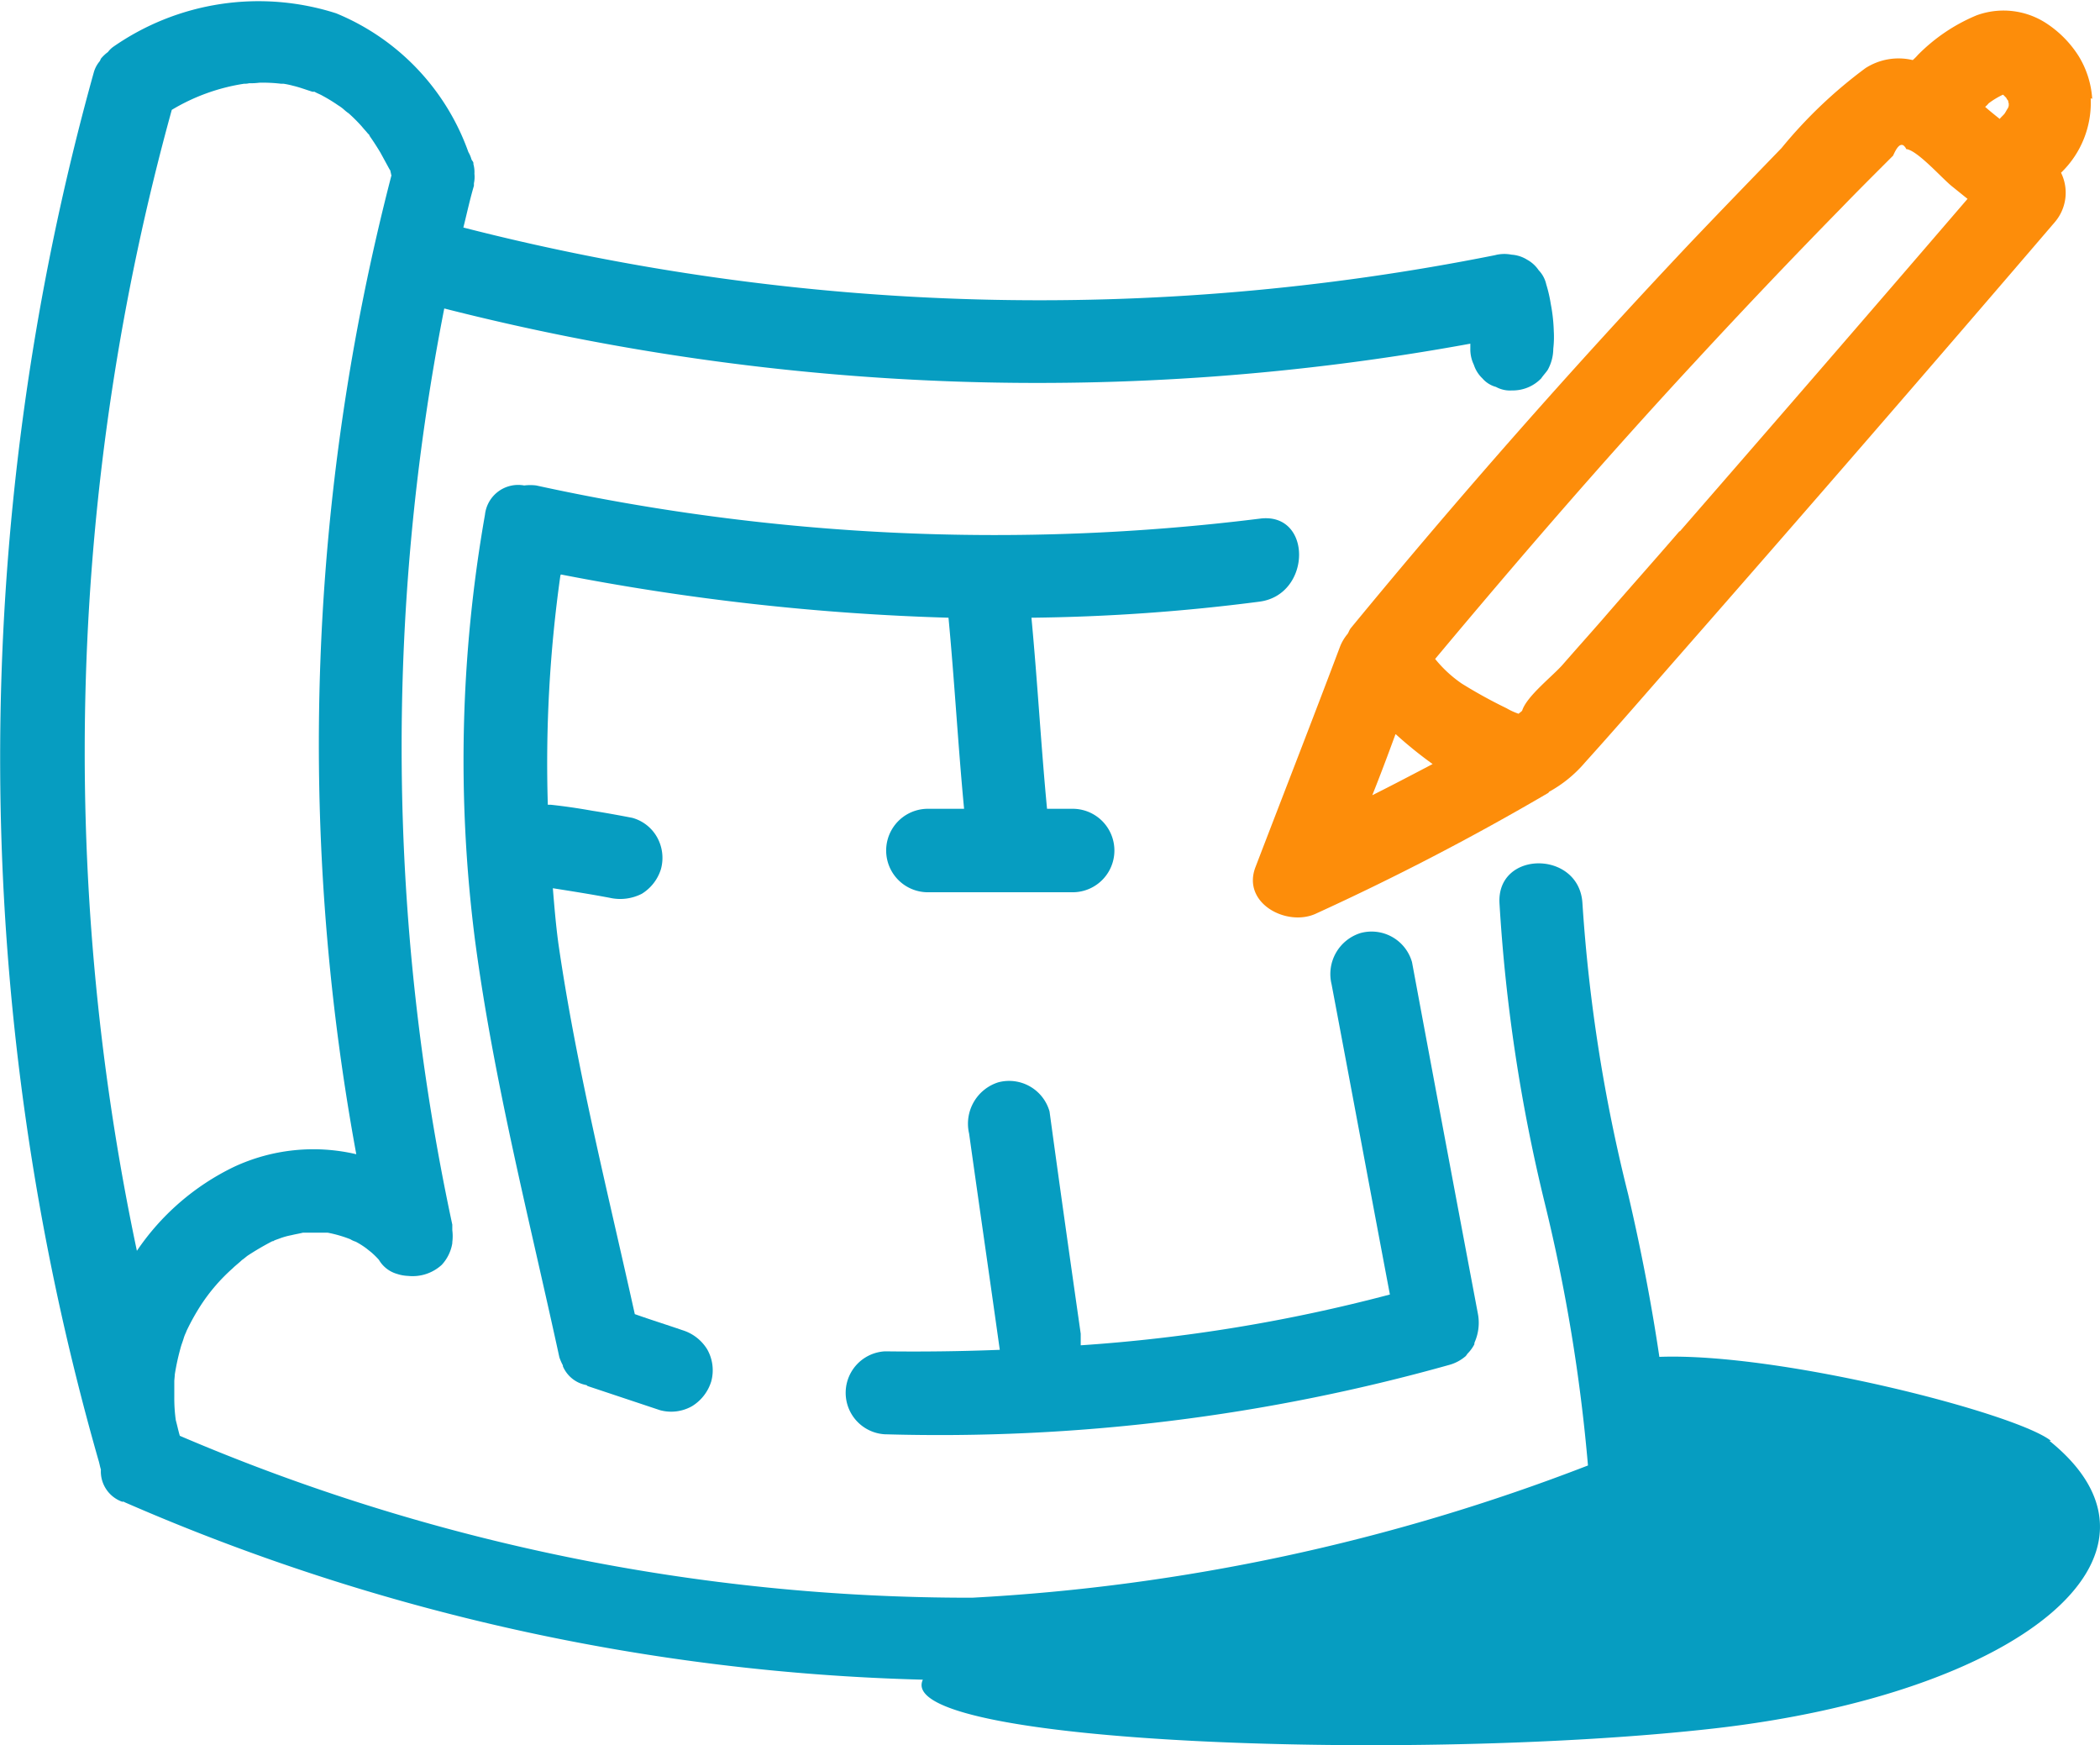
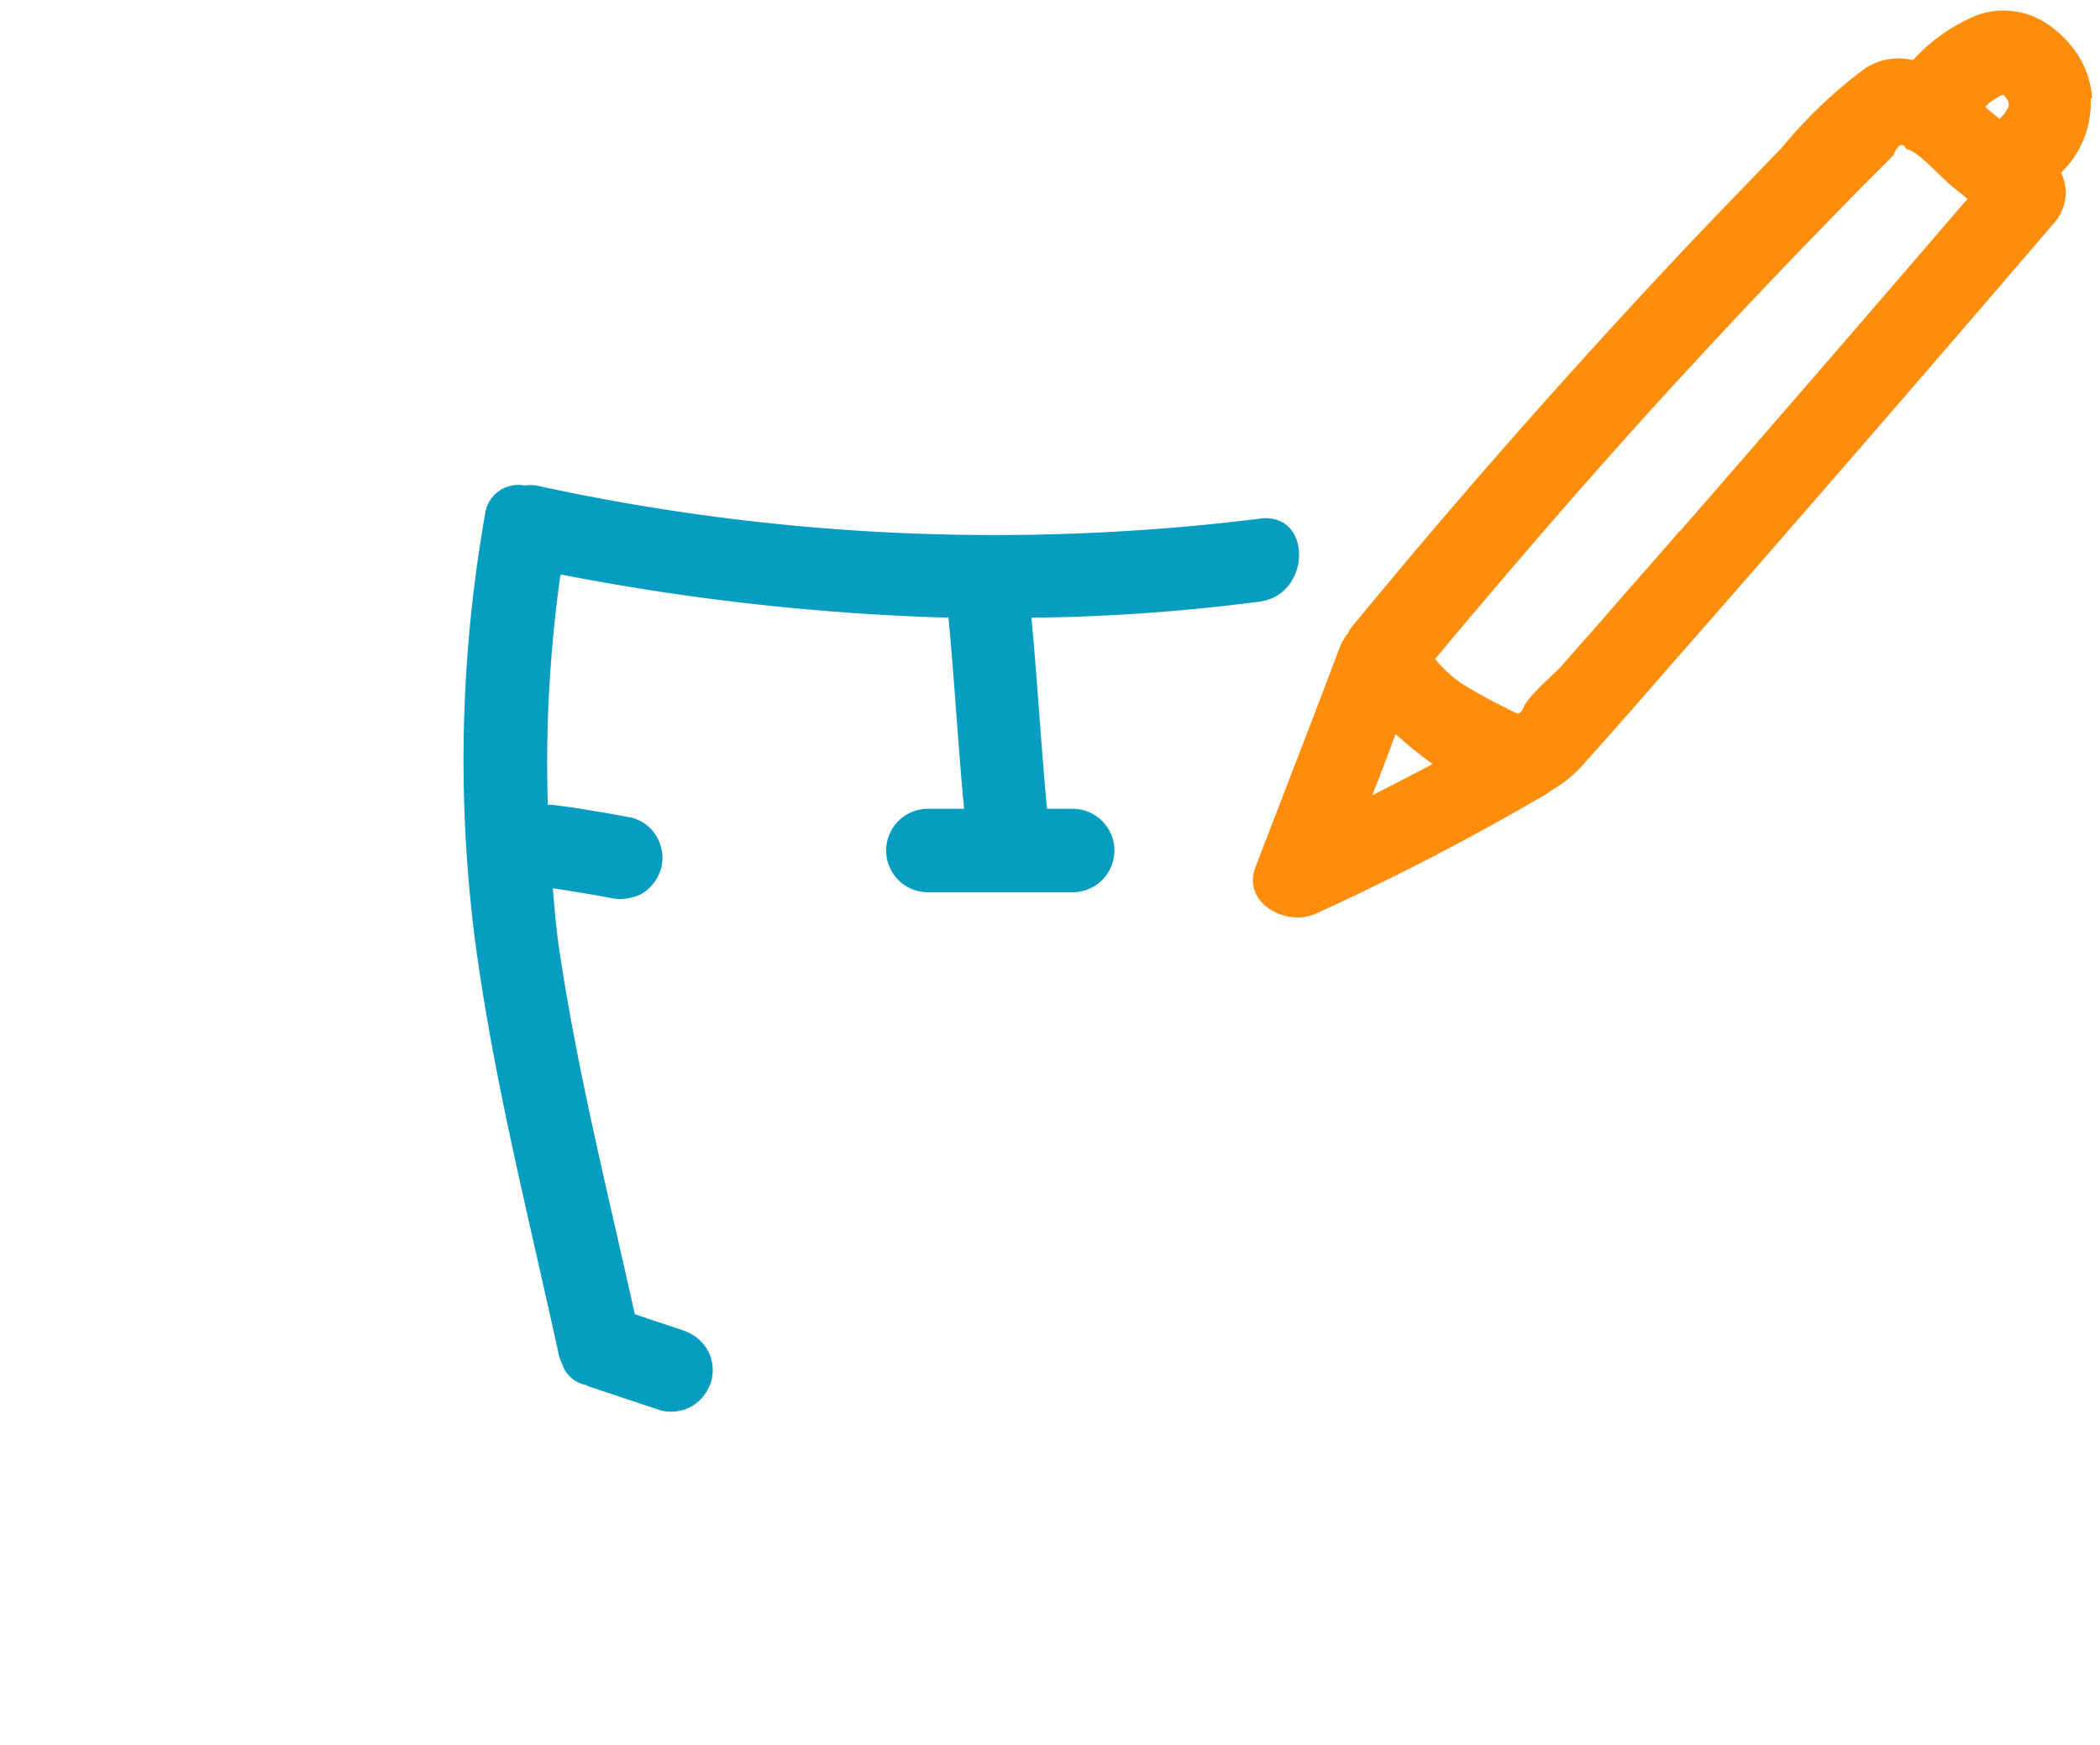
<svg xmlns="http://www.w3.org/2000/svg" width="41.772" height="34.708" viewBox="0 0 41.772 34.708">
  <g id="PICTOS_SITE_CHATEAUGIRON-07" transform="translate(-8.253 -10.995)">
    <path id="Tracé_32521" data-name="Tracé 32521" d="M49.87,12.96a1.849,1.849,0,0,0-.27-.85,2.153,2.153,0,0,0-.61-.63,1.559,1.559,0,0,0-1.42-.18,3.558,3.558,0,0,0-1.17.79.943.943,0,0,1-.1.1,1.218,1.218,0,0,0-.94.16,9.3,9.3,0,0,0-1.67,1.59c-.61.63-1.22,1.26-1.82,1.89q-3.51,3.72-6.75,7.66c-.03.04-.04.08-.06.11a.923.923,0,0,0-.15.25c-.55,1.46-1.12,2.92-1.68,4.38-.29.73.63,1.21,1.21.93a51.335,51.335,0,0,0,4.6-2.39c.01,0,.02-.02.03-.03a2.554,2.554,0,0,0,.71-.58c.65-.72,1.28-1.45,1.92-2.18q3.735-4.26,7.42-8.56a.9.9,0,0,0,.13-.99,1.931,1.931,0,0,0,.59-1.48Zm-1.77-.08h0l.06.06a.209.209,0,0,0,.04.06.09.09,0,0,0,.01.05v.04a.142.142,0,0,1-.02.06c-.02.03-.04.07-.06.1s-.07.07-.1.11c-.1-.08-.2-.16-.29-.24a.462.462,0,0,0,.07-.07,1.609,1.609,0,0,1,.28-.17ZM36.02,25.6a8.186,8.186,0,0,0,.73.59c-.4.21-.8.42-1.2.62.16-.4.31-.8.46-1.21Zm5.64-4.04c-.5.58-1.01,1.15-1.51,1.73-.27.31-.54.61-.81.92-.2.23-.72.63-.81.92-.03.03-.05.04-.07.06a1.281,1.281,0,0,1-.24-.11,9.584,9.584,0,0,1-.89-.49,2.49,2.49,0,0,1-.53-.49c1.68-2.01,3.39-3.99,5.17-5.91q1.44-1.56,2.91-3.06c.27-.28.54-.55.82-.83l.21-.21c.07-.16.13-.23.19-.21.01,0,.02.01.03.02s.03.03.04.06c.22.02.72.59.91.74l.31.25q-2.85,3.315-5.72,6.61Z" fill="#fd8d0a" />
    <g id="Groupe_562" data-name="Groupe 562">
      <path id="Tracé_32522" data-name="Tracé 32522" d="M19.41,22.42a47.387,47.387,0,0,0,7.71.86c.12,1.27.19,2.54.31,3.8h-.72a.83.83,0,0,0,0,1.66h2.88a.83.83,0,0,0,0-1.66h-.51c-.12-1.26-.19-2.53-.31-3.8a38.19,38.19,0,0,0,4.54-.32c1.04-.14,1.05-1.79,0-1.65a42.7,42.7,0,0,1-14.39-.66.963.963,0,0,0-.24,0,.664.664,0,0,0-.78.58,28.168,28.168,0,0,0-.2,8.45c.37,2.8,1.08,5.55,1.68,8.31a1.111,1.111,0,0,0,.07.16.06.06,0,0,0,.01.04h0a.63.63,0,0,0,.45.35c.01,0,.02.01.03.02l1.26.42.18.06a.842.842,0,0,0,.64-.08.883.883,0,0,0,.38-.49.842.842,0,0,0-.08-.64.883.883,0,0,0-.49-.38c-.32-.11-.64-.21-.95-.32-.54-2.44-1.16-4.89-1.52-7.37-.05-.37-.08-.73-.11-1.1.38.06.76.12,1.13.19a.945.945,0,0,0,.64-.08.883.883,0,0,0,.38-.49.842.842,0,0,0-.08-.64.812.812,0,0,0-.49-.38c-.26-.05-.53-.1-.79-.14-.28-.05-.55-.09-.83-.12h-.06a26.715,26.715,0,0,1,.25-4.56Z" fill="#069dc1" />
-       <path id="Tracé_32523" data-name="Tracé 32523" d="M25.87,39.52a37.519,37.519,0,0,0,11.21-1.38.832.832,0,0,0,.31-.16c.03-.02.04-.05.06-.07a.749.749,0,0,0,.13-.18.109.109,0,0,1,.01-.05.96.96,0,0,0,.06-.56q-.66-3.495-1.31-6.99a.836.836,0,0,0-1.02-.58.854.854,0,0,0-.58,1.02c.39,2.06.77,4.11,1.16,6.17a32.489,32.489,0,0,1-6.15,1.01v-.23c-.21-1.47-.42-2.95-.62-4.42a.836.836,0,0,0-1.02-.58.863.863,0,0,0-.58,1.02c.2,1.43.41,2.87.61,4.3-.76.03-1.53.04-2.28.03a.826.826,0,0,0,0,1.65Z" fill="#069dc1" />
-       <path id="Tracé_32524" data-name="Tracé 32524" d="M49.05,39.65c-.69-.55-5.39-1.76-7.79-1.67-.16-1.08-.37-2.16-.62-3.23a32.316,32.316,0,0,1-.91-5.79c-.06-1.06-1.71-1.06-1.65,0a33.391,33.391,0,0,0,.9,5.96,34.236,34.236,0,0,1,.86,5.22,39.784,39.784,0,0,1-12.25,2.63,39.923,39.923,0,0,1-15.76-3.22c-.03-.1-.05-.2-.08-.31a3.131,3.131,0,0,1-.03-.46v-.32c0-.02.01-.1.01-.13a4.645,4.645,0,0,1,.11-.51c.02-.08.05-.15.07-.22a.689.689,0,0,1,.04-.1.6.6,0,0,1,.03-.07,4.531,4.531,0,0,1,.27-.48,3.626,3.626,0,0,1,.63-.73c.06-.06.13-.11.19-.17.01,0,.1-.08.12-.09a5.5,5.5,0,0,1,.48-.28c.02,0,.02,0,.03-.01.04-.02.08-.03.13-.05a1.413,1.413,0,0,1,.22-.06c.08-.02.15-.03.23-.05h.49a2.542,2.542,0,0,1,.45.13.479.479,0,0,0,.11.05,1.645,1.645,0,0,1,.22.14c.01.01.09.07.11.09a1.593,1.593,0,0,1,.13.13.611.611,0,0,0,.36.28h0a.78.78,0,0,0,.22.04.857.857,0,0,0,.67-.22.829.829,0,0,0,.21-.43V35.7a.964.964,0,0,0,0-.24v-.11a45.265,45.265,0,0,1-.16-18.22,47.793,47.793,0,0,0,20.41.7v.1a.711.711,0,0,0,.07.32.65.65,0,0,0,.17.27.545.545,0,0,0,.27.17.58.58,0,0,0,.32.07.785.785,0,0,0,.58-.24c.04-.06.09-.11.13-.17a.877.877,0,0,0,.11-.42,2.018,2.018,0,0,0,.01-.35,3.305,3.305,0,0,0-.06-.54,2.744,2.744,0,0,0-.09-.39.588.588,0,0,0-.15-.28.659.659,0,0,0-.23-.21.668.668,0,0,0-.31-.1.736.736,0,0,0-.33.01,46.162,46.162,0,0,1-20.52-.55c.07-.28.13-.56.21-.83v-.05a.592.592,0,0,0,.01-.19.584.584,0,0,0-.02-.19v-.02c0-.03-.03-.05-.04-.08a.591.591,0,0,0-.06-.14,4.68,4.68,0,0,0-2.63-2.76,5.059,5.059,0,0,0-4.44.67.474.474,0,0,0-.1.1.741.741,0,0,0-.13.12c-.02.02-.02.05-.04.07a.6.6,0,0,0-.11.21,50.842,50.842,0,0,0,.09,27.6c.02.06.03.13.05.19a.64.64,0,0,0,.42.64h.02a.037.037,0,0,1,.03.01A42.423,42.423,0,0,0,26.61,44.4c-.61,1.29,9.84,1.64,15.74.97,6.06-.69,9.5-3.44,6.67-5.72ZM10.98,35.89a47.946,47.946,0,0,1,.69-22.71,3.946,3.946,0,0,1,1.44-.52.34.34,0,0,0,.1-.01,1.275,1.275,0,0,0,.2-.01,3.024,3.024,0,0,1,.43.02h.05a1.625,1.625,0,0,1,.19.04c.13.03.26.08.39.12h.04c.05.03.11.05.16.08a3.207,3.207,0,0,1,.31.19.763.763,0,0,1,.11.08.874.874,0,0,0,.1.08,3.189,3.189,0,0,1,.26.26c.04.05.08.09.12.14l.03.03c0,.01,0,.01.02.04.07.1.14.21.2.31l.18.33c.02.03.02.03.02.04s0,.01.01.04a.076.076,0,0,0,.01.04,45.039,45.039,0,0,0-.7,19.47,3.737,3.737,0,0,0-2.43.25,4.895,4.895,0,0,0-1.94,1.68Z" fill="#069dc1" />
    </g>
  </g>
</svg>